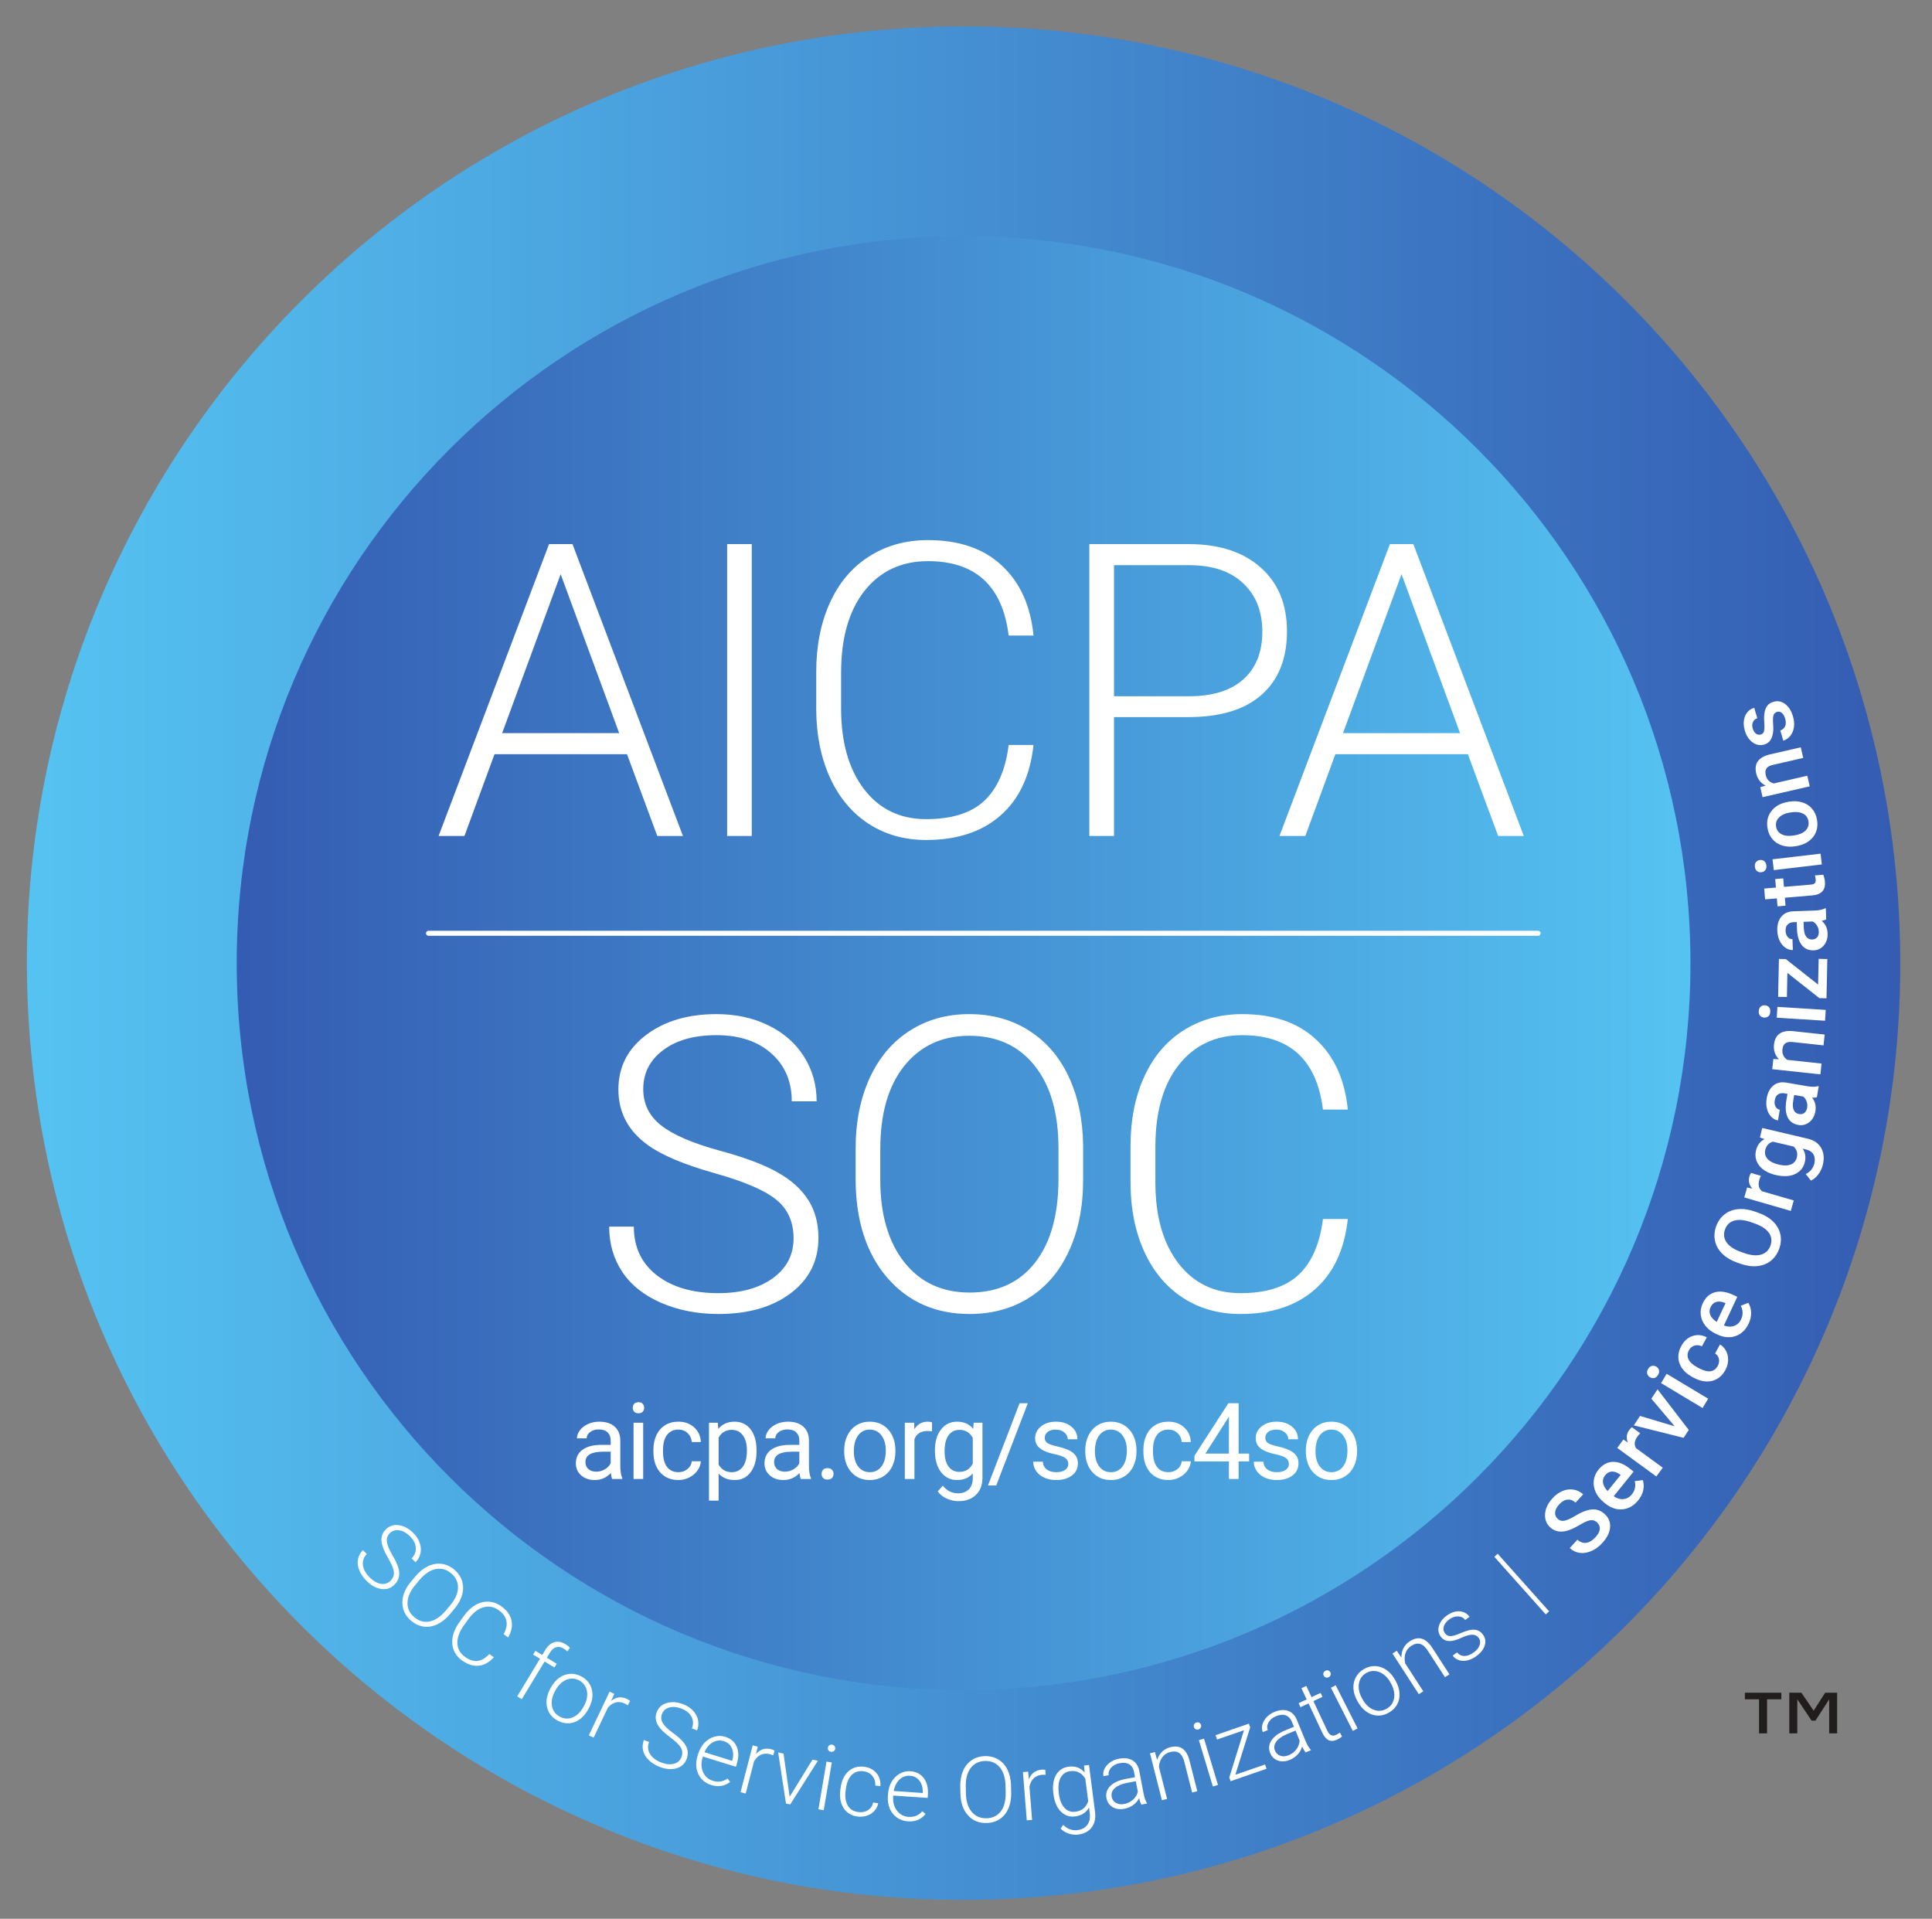
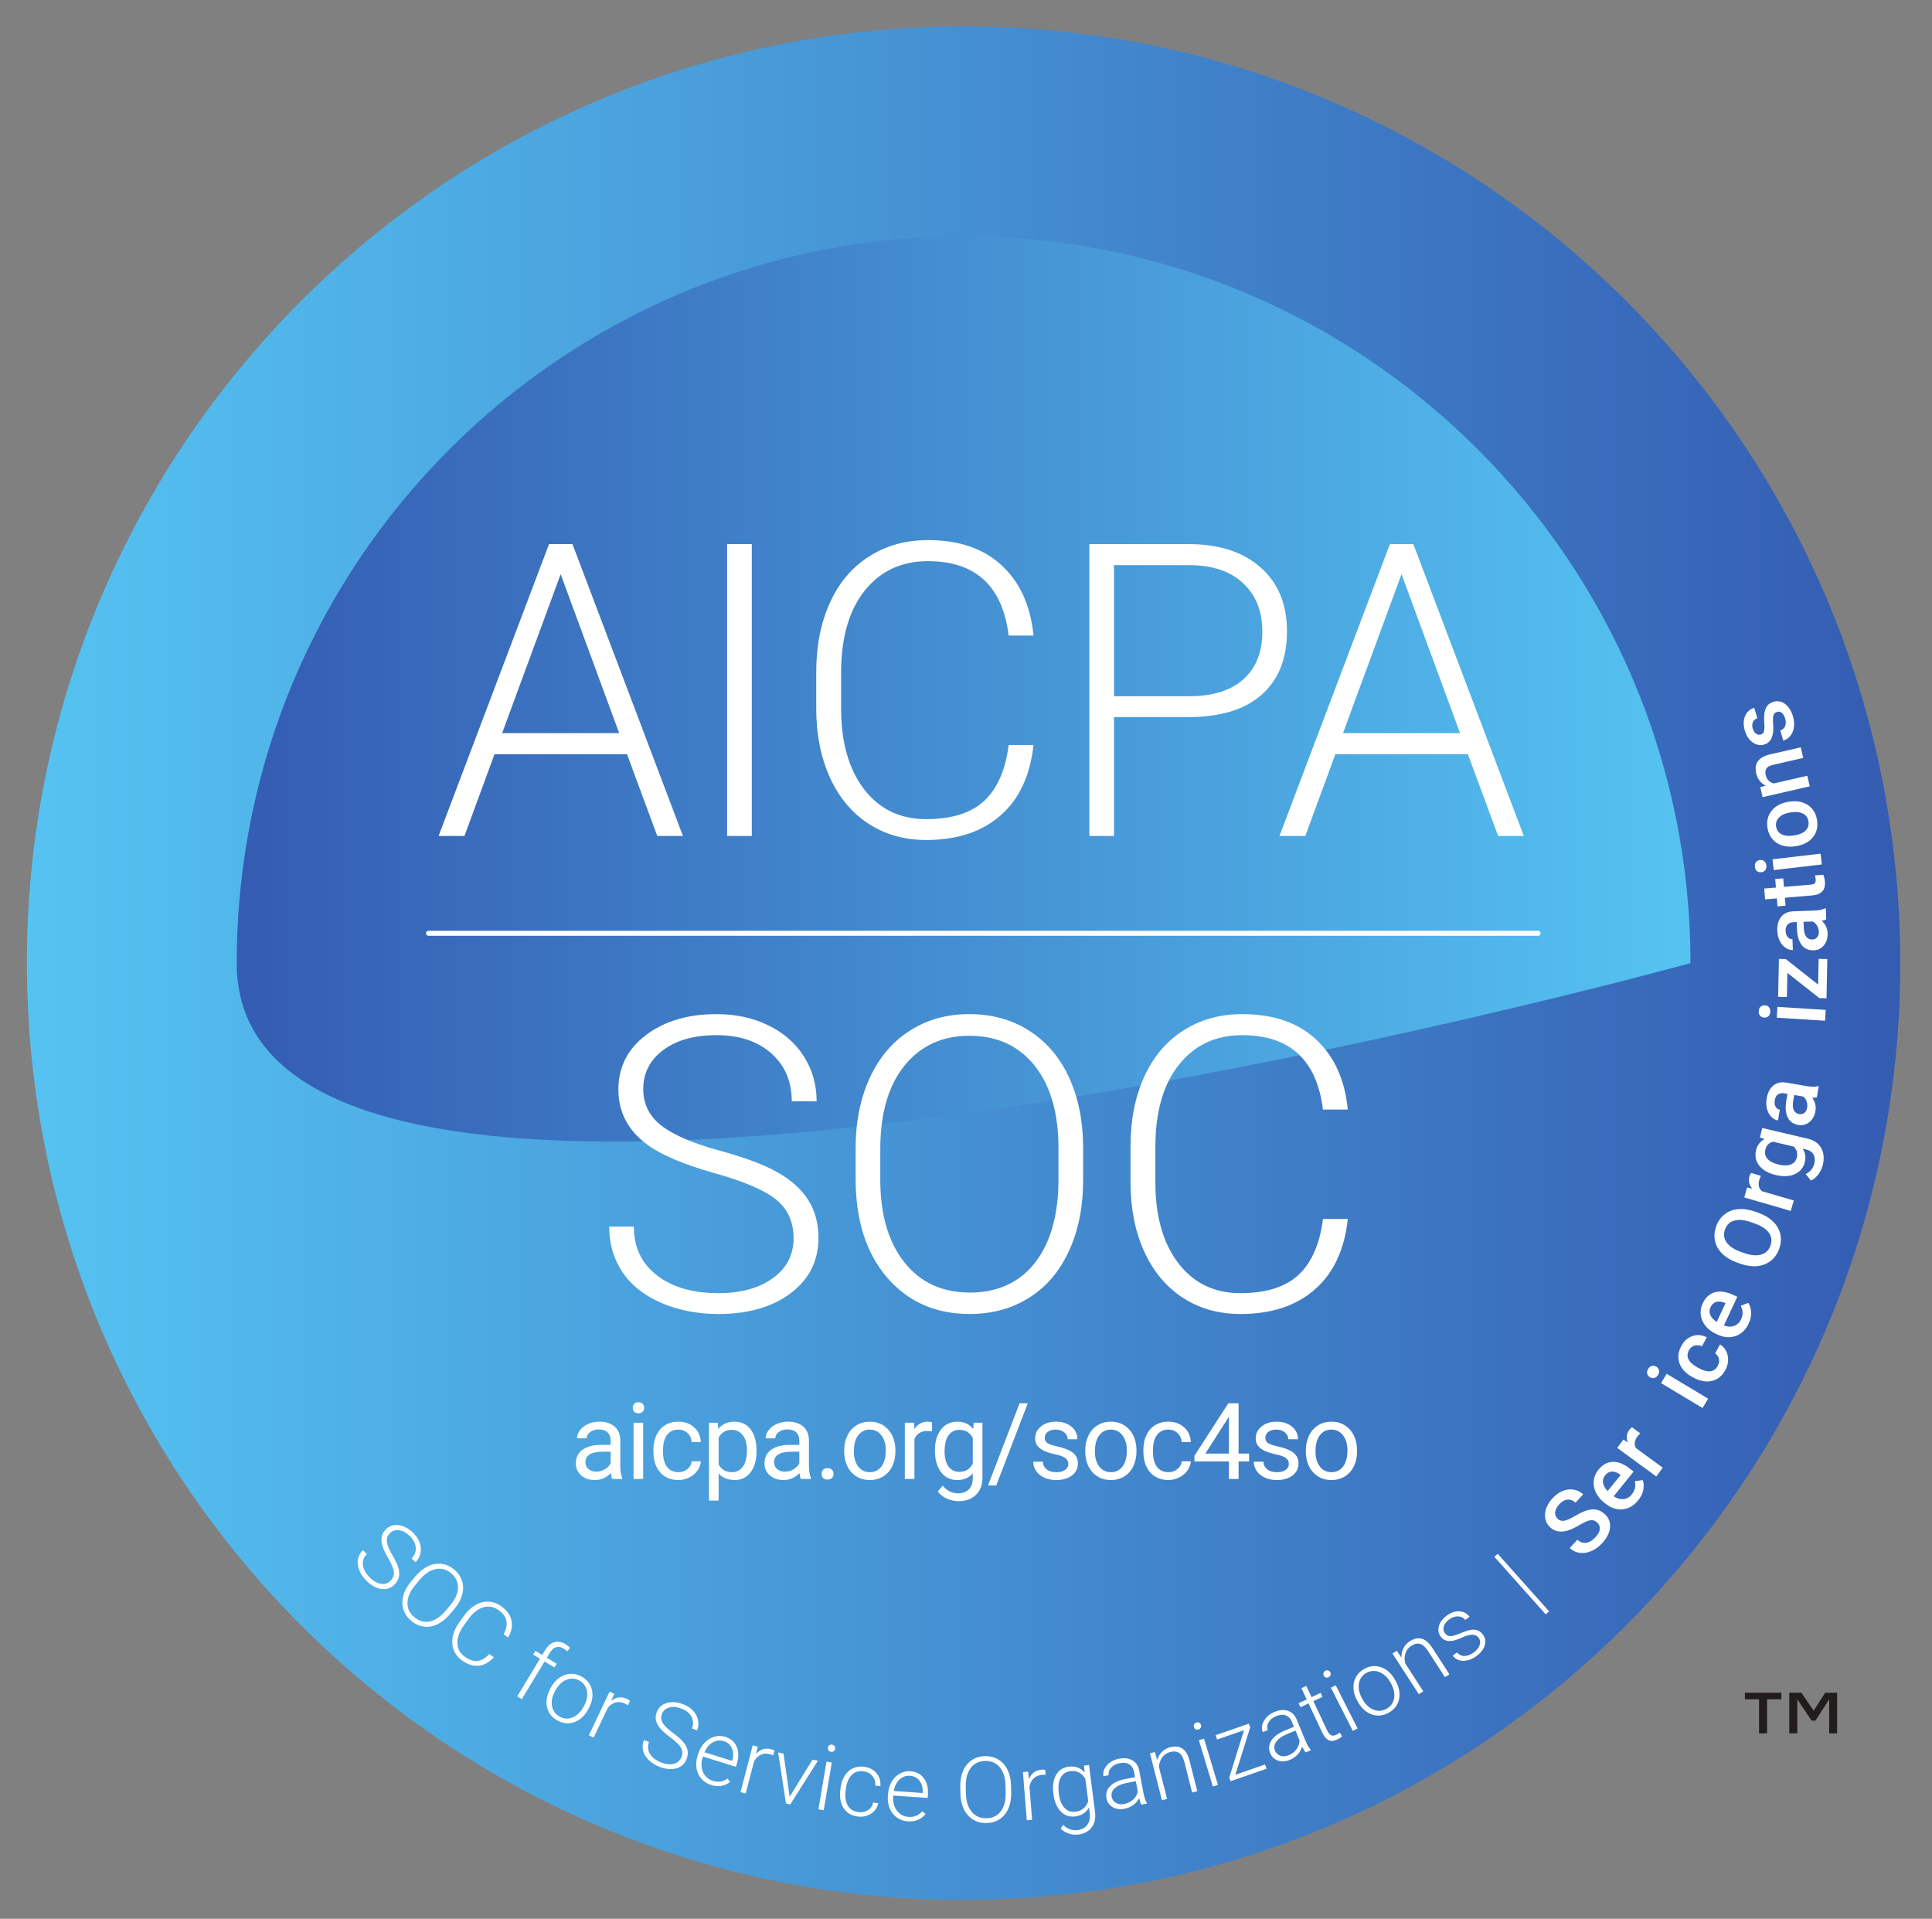
<svg xmlns="http://www.w3.org/2000/svg" xml:space="preserve" width="478.667" height="475.36">
  <rect width="100%" height="100%" fill="#808080" stroke="none" />
  <defs>
    <linearGradient x1="0" y1="0" x2="1" y2="0" gradientUnits="userSpaceOnUse" gradientTransform="matrix(-3489.8 0 0 3489.8 3539.9 1780.1)" spreadMethod="pad" id="b">
      <stop style="stop-opacity:1;stop-color:#345cb2" offset="0" />
      <stop style="stop-opacity:1;stop-color:#55c3f2" offset="1" />
    </linearGradient>
    <linearGradient x1="0" y1="0" x2="1" y2="0" gradientUnits="userSpaceOnUse" gradientTransform="matrix(2708.04 0 0 -2708.04 440.98 1780.1)" spreadMethod="pad" id="d">
      <stop style="stop-opacity:1;stop-color:#345cb2" offset="0" />
      <stop style="stop-opacity:1;stop-color:#55c3f2" offset="1" />
    </linearGradient>
    <clipPath clipPathUnits="userSpaceOnUse" id="a">
      <path d="M3538.44 1850.88C3577.53 888.012 2828.66 75.762 1865.79 36.66 902.914-2.43 90.66 746.441 51.566 1709.31 12.47 2672.18 761.34 3484.44 1724.21 3523.53c962.87 39.1 1775.13-709.77 1814.23-1672.65z" />
    </clipPath>
    <clipPath clipPathUnits="userSpaceOnUse" id="c">
      <path d="M3149.02 1780.1c0-747.81-606.22-1354.018-1354.02-1354.018S440.98 1032.29 440.98 1780.1c0 747.8 606.22 1354.02 1354.02 1354.02S3149.02 2527.9 3149.02 1780.1z" />
    </clipPath>
  </defs>
  <g clip-path="url(#a)" transform="matrix(.133 0 0 -.133 0 475.36)">
    <path d="M3538.44 1850.88C3577.53 888.012 2828.66 75.762 1865.79 36.66 902.914-2.43 90.66 746.441 51.566 1709.31 12.47 2672.18 761.34 3484.44 1724.21 3523.53c962.87 39.1 1775.13-709.77 1814.23-1672.65" style="fill:url(#b);fill-opacity:1;fill-rule:nonzero;stroke:none" />
  </g>
  <g clip-path="url(#c)" transform="matrix(.133 0 0 -.133 0 475.36)">
-     <path d="M3149.02 1780.1c0-747.81-606.22-1354.018-1354.02-1354.018S440.98 1032.29 440.98 1780.1c0 747.8 606.22 1354.02 1354.02 1354.02S3149.02 2527.9 3149.02 1780.1" style="fill:url(#d);fill-opacity:1;fill-rule:nonzero;stroke:none" />
+     <path d="M3149.02 1780.1S440.98 1032.29 440.98 1780.1c0 747.8 606.22 1354.02 1354.02 1354.02S3149.02 2527.9 3149.02 1780.1" style="fill:url(#d);fill-opacity:1;fill-rule:nonzero;stroke:none" />
  </g>
  <path d="M8.378-2.976q0-1.005-.706-1.587-.707-.59-2.585-1.114-1.879-.532-2.743-1.155-1.23-.881-1.23-2.31 0-1.389 1.138-2.253 1.147-.873 2.926-.873 1.205 0 2.153.465.956.466 1.48 1.297.523.831.523 1.854h-1.03q0-1.239-.848-1.987-.848-.756-2.278-.756-1.388 0-2.21.623-.824.615-.824 1.613 0 .922.74 1.504t2.369 1.03q1.63.441 2.469.923.839.474 1.263 1.139.424.665.424 1.57 0 1.43-1.147 2.295-1.139.864-3.009.864-1.28 0-2.352-.457Q1.837-.748 1.28-1.57.731-2.394.731-3.458h1.023q0 1.28.956 2.02.955.74 2.543.74 1.413 0 2.27-.624.855-.623.855-1.654z" transform="matrix(.958 .928 -.928 .958 85.992 386.663)" aria-label="S" style="font-variant:normal;font-weight:300;font-size:17.022px;font-family:Roboto;-inkscape-font-specification:Roboto-Light;writing-mode:lr-tb;fill:#fff;fill-opacity:1;fill-rule:nonzero;stroke:none" />
  <path d="M10.473-5.394q0 1.67-.582 2.934-.574 1.263-1.646 1.945-1.072.681-2.477.681-2.12 0-3.424-1.512-1.305-1.522-1.305-4.098v-1.247q0-1.654.582-2.926.59-1.28 1.662-1.961 1.072-.69 2.469-.69 1.396 0 2.46.673 1.072.673 1.654 1.904.582 1.23.607 2.85zM9.45-6.708q0-2.186-.989-3.424t-2.71-1.238q-1.687 0-2.692 1.246-.998 1.239-.998 3.466v1.264q0 2.152.998 3.416.997 1.255 2.71 1.255 1.736 0 2.709-1.239.972-1.246.972-3.466z" transform="scale(1.333) rotate(40.056 -371.862 247.63)" aria-label="O" style="font-variant:normal;font-weight:300;font-size:17.022px;font-family:Roboto;-inkscape-font-specification:Roboto-Light;writing-mode:lr-tb;fill:#fff;fill-opacity:1;fill-rule:nonzero;stroke:none" />
  <path d="M10.099-3.773Q9.89-1.862 8.727-.848 7.572.166 5.644.166q-1.347 0-2.386-.673-1.03-.673-1.596-1.903-.565-1.239-.573-2.826v-1.571q0-1.613.565-2.86.565-1.246 1.62-1.92 1.065-.681 2.444-.681 1.945 0 3.067 1.056 1.13 1.047 1.314 2.9H9.068q-.382-3.083-3.35-3.083-1.645 0-2.626 1.23-.973 1.23-.973 3.4v1.479q0 2.094.948 3.341.956 1.247 2.577 1.247 1.604 0 2.418-.765.815-.773 1.006-2.31z" transform="scale(1.333) rotate(35.837 -431.167 278.428)" aria-label="C" style="font-variant:normal;font-weight:300;font-size:17.022px;font-family:Roboto;-inkscape-font-specification:Roboto-Light;writing-mode:lr-tb;fill:#fff;fill-opacity:1;fill-rule:nonzero;stroke:none" />
  <path d="M2.011 0v-8.179H.524v-.814H2.01v-1.09q0-1.379.699-2.119.706-.74 1.961-.74.565 0 1.056.142l-.075.831q-.416-.1-.906-.1-.823 0-1.28.516-.457.507-.457 1.446v1.114h2.144v.814H3.01V0Z" transform="matrix(1.141 .69 -.69 1.141 125.844 418.879)" aria-label="f" style="font-variant:normal;font-weight:300;font-size:17.022px;font-family:Roboto;-inkscape-font-specification:Roboto-Light;writing-mode:lr-tb;fill:#fff;fill-opacity:1;fill-rule:nonzero;stroke:none" />
  <path d="M.748-4.63q0-1.296.499-2.335.507-1.04 1.421-1.613.923-.581 2.086-.581 1.796 0 2.91 1.263 1.113 1.255 1.113 3.333v.208q0 1.305-.507 2.352Q7.771-.964 6.857-.4q-.914.565-2.086.565-1.787 0-2.91-1.255Q.749-2.352.749-4.43zm.997.275q0 1.612.832 2.651.84 1.03 2.194 1.03 1.346 0 2.178-1.03.839-1.039.839-2.734v-.192q0-1.03-.382-1.886-.383-.856-1.073-1.322-.69-.474-1.579-.474-1.33 0-2.17 1.048-.839 1.039-.839 2.726z" transform="matrix(1.174 .632 -.632 1.174 132.664 423.063)" aria-label="o" style="font-variant:normal;font-weight:300;font-size:17.022px;font-family:Roboto;-inkscape-font-specification:Roboto-Light;writing-mode:lr-tb;fill:#fff;fill-opacity:1;fill-rule:nonzero;stroke:none" />
  <path d="M5.452-8.145q-.315-.059-.673-.059-.93 0-1.579.524-.64.515-.914 1.504V0h-.99v-8.993h.973l.017 1.43Q3.076-9.16 4.82-9.16q.415 0 .656.109z" transform="scale(1.333) rotate(25.422 -659.547 400.985)" aria-label="r" style="font-variant:normal;font-weight:300;font-size:17.022px;font-family:Roboto;-inkscape-font-specification:Roboto-Light;writing-mode:lr-tb;fill:#fff;fill-opacity:1;fill-rule:nonzero;stroke:none" />
  <path d="M8.378-2.976q0-1.005-.706-1.587-.707-.59-2.585-1.114-1.879-.532-2.743-1.155-1.23-.881-1.23-2.31 0-1.389 1.138-2.253 1.147-.873 2.926-.873 1.205 0 2.153.465.956.466 1.48 1.297.523.831.523 1.854h-1.03q0-1.239-.848-1.987-.848-.756-2.278-.756-1.388 0-2.21.623-.824.615-.824 1.612 0 .923.74 1.505.74.582 2.369 1.03 1.63.441 2.469.923.84.474 1.263 1.139.424.665.424 1.57 0 1.43-1.147 2.295-1.139.864-3.009.864-1.28 0-2.352-.457Q1.837-.748 1.28-1.57.731-2.394.731-3.458h1.023q0 1.28.956 2.02.955.74 2.543.74 1.413 0 2.27-.624.855-.623.855-1.654z" transform="scale(1.333) rotate(20.871 -827.101 482.889)" aria-label="S" style="font-variant:normal;font-weight:300;font-size:17.022px;font-family:Roboto;-inkscape-font-specification:Roboto-Light;writing-mode:lr-tb;fill:#fff;fill-opacity:1;fill-rule:nonzero;stroke:none" />
  <path d="M4.78.166Q3.631.166 2.7-.399q-.922-.565-1.438-1.57Q.748-2.985.748-4.24v-.357q0-1.297.499-2.336.507-1.039 1.404-1.63.898-.598 1.945-.598 1.638 0 2.594 1.123.964 1.113.964 3.05v.557H1.737v.191q0 1.53.873 2.552.88 1.014 2.21 1.014.799 0 1.405-.291.616-.291 1.114-.931l.624.474Q6.865.166 4.779.166Zm-.184-8.478q-1.122 0-1.895.823-.764.823-.93 2.211h5.394v-.108q-.042-1.297-.74-2.111-.698-.815-1.829-.815Z" transform="matrix(1.273 .397 -.397 1.273 170.181 440.11)" aria-label="e" style="font-variant:normal;font-weight:300;font-size:17.022px;font-family:Roboto;-inkscape-font-specification:Roboto-Light;writing-mode:lr-tb;fill:#fff;fill-opacity:1;fill-rule:nonzero;stroke:none" />
  <path d="M5.452-8.145q-.315-.059-.673-.059-.93 0-1.579.524-.64.515-.914 1.504V0h-.99v-8.993h.973l.017 1.43Q3.076-9.16 4.82-9.16q.415 0 .656.108z" transform="scale(1.333) rotate(14.551 -1235 700.52)" aria-label="r" style="font-variant:normal;font-weight:300;font-size:17.022px;font-family:Roboto;-inkscape-font-specification:Roboto-Light;writing-mode:lr-tb;fill:#fff;fill-opacity:1;fill-rule:nonzero;stroke:none" />
  <path d="m4.098-1.371 2.734-7.622h1.023L4.497 0H3.69L.316-8.993h1.022Z" transform="matrix(1.305 .274 -.274 1.305 189.916 445.797)" aria-label="v" style="font-variant:normal;font-weight:300;font-size:17.022px;font-family:Roboto;-inkscape-font-specification:Roboto-Light;writing-mode:lr-tb;fill:#fff;fill-opacity:1;fill-rule:nonzero;stroke:none" />
  <path d="M2.41 0h-.997v-8.993h.997ZM1.238-11.595q0-.282.183-.474.183-.2.499-.2t.499.2q.19.192.19.474 0 .283-.19.474-.183.191-.499.191t-.499-.191q-.183-.191-.183-.474z" transform="scale(1.333) rotate(9.599 -1925.663 1065.57)" aria-label="i" style="font-variant:normal;font-weight:300;font-size:17.022px;font-family:Roboto;-inkscape-font-specification:Roboto-Light;writing-mode:lr-tb;fill:#fff;fill-opacity:1;fill-rule:nonzero;stroke:none" />
  <path d="M4.621-.673q1.04 0 1.737-.582.707-.59.765-1.521h.956q-.042.823-.515 1.504Q7.09-.598 6.3-.216 5.52.166 4.621.166q-1.77 0-2.809-1.23-1.03-1.23-1.03-3.308v-.3q0-1.33.465-2.351.465-1.023 1.33-1.58.872-.557 2.036-.557 1.48 0 2.435.882.964.88 1.031 2.318h-.956q-.066-1.055-.765-1.703-.69-.649-1.745-.649-1.346 0-2.095.973-.74.972-.74 2.726v.29q0 1.721.74 2.686.749.964 2.103.964z" transform="matrix(1.323 .168 -.168 1.323 206.43 449.036)" aria-label="c" style="font-variant:normal;font-weight:300;font-size:17.022px;font-family:Roboto;-inkscape-font-specification:Roboto-Light;writing-mode:lr-tb;fill:#fff;fill-opacity:1;fill-rule:nonzero;stroke:none" />
  <path d="M4.78.166Q3.631.166 2.7-.399q-.922-.565-1.438-1.57Q.748-2.985.748-4.24v-.357q0-1.297.499-2.336Q1.754-7.97 2.65-8.56q.898-.598 1.945-.598 1.638 0 2.594 1.122.964 1.113.964 3.05v.557H1.737v.191q0 1.53.873 2.552.88 1.014 2.21 1.014.799 0 1.405-.291.616-.291 1.114-.931l.624.474Q6.865.166 4.779.166Zm-.184-8.478q-1.122 0-1.895.823-.764.823-.93 2.211h5.394v-.108q-.042-1.297-.74-2.111-.698-.815-1.829-.815Z" transform="matrix(1.33 .092 -.092 1.33 218.587 450.56)" aria-label="e" style="font-variant:normal;font-weight:300;font-size:17.022px;font-family:Roboto;-inkscape-font-specification:Roboto-Light;writing-mode:lr-tb;fill:#fff;fill-opacity:1;fill-rule:nonzero;stroke:none" />
  <path d="M10.473-5.394q0 1.67-.582 2.934-.574 1.263-1.646 1.945-1.072.681-2.477.681-2.12 0-3.424-1.512-1.305-1.522-1.305-4.098v-1.247q0-1.654.582-2.926.59-1.28 1.662-1.961 1.072-.69 2.469-.69 1.396 0 2.46.673 1.072.673 1.654 1.904.582 1.23.607 2.85zM9.45-6.708q0-2.185-.989-3.424-.989-1.238-2.71-1.238-1.687 0-2.692 1.246-.998 1.239-.998 3.466v1.264q0 2.152.998 3.416.997 1.255 2.71 1.255 1.736 0 2.709-1.239.972-1.246.972-3.466z" transform="matrix(1.333 -.031 .031 1.333 236.735 451.596)" aria-label="O" style="font-variant:normal;font-weight:300;font-size:17.022px;font-family:Roboto;-inkscape-font-specification:Roboto-Light;writing-mode:lr-tb;fill:#fff;fill-opacity:1;fill-rule:nonzero;stroke:none" />
  <path d="M5.452-8.145q-.315-.059-.673-.059-.93 0-1.579.524-.64.515-.914 1.504V0h-.99v-8.993h.973l.017 1.43Q3.076-9.16 4.82-9.16q.415 0 .656.108z" transform="matrix(1.329 -.106 .106 1.329 252.67 451.099)" aria-label="r" style="font-variant:normal;font-weight:300;font-size:17.022px;font-family:Roboto;-inkscape-font-specification:Roboto-Light;writing-mode:lr-tb;fill:#fff;fill-opacity:1;fill-rule:nonzero;stroke:none" />
  <path d="M.898-4.58q0-2.11.93-3.341.94-1.239 2.544-1.239 1.837 0 2.793 1.463l.05-1.296h.93v8.81q0 1.737-.972 2.751-.972 1.014-2.635 1.014-.939 0-1.795-.424-.848-.415-1.338-1.113l.557-.599q1.055 1.297 2.51 1.297 1.246 0 1.945-.74.698-.731.723-2.036v-1.13Q6.184.166 4.355.166q-1.562 0-2.51-1.248Q.898-2.327.898-4.447zm1.005.175q0 1.72.69 2.718.69.989 1.945.989 1.837 0 2.602-1.646v-4.18q-.35-.865-1.006-1.314-.657-.457-1.58-.457-1.254 0-1.952.989-.699.98-.699 2.9z" transform="matrix(1.322 -.17 .17 1.322 260.57 450.525)" aria-label="g" style="font-variant:normal;font-weight:300;font-size:17.022px;font-family:Roboto;-inkscape-font-specification:Roboto-Light;writing-mode:lr-tb;fill:#fff;fill-opacity:1;fill-rule:nonzero;stroke:none" />
  <path d="M6.973 0q-.15-.424-.19-1.255Q6.258-.574 5.443-.2q-.806.365-1.712.365-1.297 0-2.103-.723Q.831-1.28.831-2.385q0-1.314 1.089-2.078 1.097-.765 3.05-.765h1.804V-6.25q0-.965-.598-1.513-.59-.557-1.73-.557-1.038 0-1.72.532-.681.532-.681 1.28l-.998-.008q0-1.073.998-1.854.997-.79 2.452-.79 1.504 0 2.368.757.873.748.898 2.094v4.256q0 1.305.274 1.953V0ZM3.848-.715q.998 0 1.779-.482.79-.482 1.147-1.288v-1.978H4.995q-1.487.016-2.327.548-.84.524-.84 1.446 0 .757.557 1.255.566.5 1.463.5z" transform="matrix(1.31 -.25 .25 1.31 273.648 448.82)" aria-label="a" style="font-variant:normal;font-weight:300;font-size:17.022px;font-family:Roboto;-inkscape-font-specification:Roboto-Light;writing-mode:lr-tb;fill:#fff;fill-opacity:1;fill-rule:nonzero;stroke:none" />
  <path d="m2.244-8.993.033 1.537q.507-.83 1.264-1.263.756-.44 1.67-.44 1.447 0 2.153.814.707.815.715 2.444V0h-.99v-5.91q-.007-1.205-.514-1.795-.5-.59-1.605-.59-.922 0-1.637.582-.707.573-1.047 1.554V0h-.99v-8.993z" transform="matrix(1.292 -.329 .329 1.292 286.2 446.408)" aria-label="n" style="font-variant:normal;font-weight:300;font-size:17.022px;font-family:Roboto;-inkscape-font-specification:Roboto-Light;writing-mode:lr-tb;fill:#fff;fill-opacity:1;fill-rule:nonzero;stroke:none" />
  <path d="M2.41 0h-.997v-8.993h.997ZM1.238-11.595q0-.282.183-.474.183-.199.499-.199t.499.2q.19.19.19.473t-.19.474q-.183.191-.499.191t-.499-.191q-.183-.191-.183-.474z" transform="matrix(1.276 -.385 .385 1.276 298.69 443.13)" aria-label="i" style="font-variant:normal;font-weight:300;font-size:17.022px;font-family:Roboto;-inkscape-font-specification:Roboto-Light;writing-mode:lr-tb;fill:#fff;fill-opacity:1;fill-rule:nonzero;stroke:none" />
  <path d="M1.953-.84h5.843V0H.723v-.731l5.453-7.406H.889v-.856h6.542v.74z" transform="matrix(1.26 -.436 .436 1.26 303.973 441.588)" aria-label="z" style="font-variant:normal;font-weight:300;font-size:17.022px;font-family:Roboto;-inkscape-font-specification:Roboto-Light;writing-mode:lr-tb;fill:#fff;fill-opacity:1;fill-rule:nonzero;stroke:none" />
  <path d="M6.973 0q-.15-.424-.19-1.255Q6.258-.574 5.443-.2q-.806.365-1.712.365-1.297 0-2.103-.723Q.831-1.28.831-2.385q0-1.314 1.089-2.078 1.097-.765 3.05-.765h1.804V-6.25q0-.965-.598-1.513-.59-.557-1.73-.557-1.038 0-1.72.532-.681.532-.681 1.28l-.998-.008q0-1.073.998-1.854.997-.79 2.452-.79 1.504 0 2.368.757.873.748.898 2.094v4.256q0 1.305.274 1.953V0ZM3.848-.715q.998 0 1.779-.482.79-.482 1.147-1.288v-1.978H4.995q-1.487.016-2.327.548-.84.524-.84 1.446 0 .757.557 1.255.566.5 1.463.5z" transform="scale(1.333) rotate(-22.389 947.65 -432.645)" aria-label="a" style="font-variant:normal;font-weight:300;font-size:17.022px;font-family:Roboto;-inkscape-font-specification:Roboto-Light;writing-mode:lr-tb;fill:#fff;fill-opacity:1;fill-rule:nonzero;stroke:none" />
  <path d="M2.843-11.296v2.303h1.861v.814H2.843v5.993q0 .748.266 1.114.274.366.906.366.249 0 .806-.084l.041.815q-.39.141-1.064.141-1.022 0-1.487-.59-.466-.598-.466-1.754v-6H.191v-.815h1.654v-2.303z" transform="matrix(1.207 -.566 .566 1.207 326.603 432.913)" aria-label="t" style="font-variant:normal;font-weight:300;font-size:17.022px;font-family:Roboto;-inkscape-font-specification:Roboto-Light;writing-mode:lr-tb;fill:#fff;fill-opacity:1;fill-rule:nonzero;stroke:none" />
  <path d="M2.41 0h-.997v-8.993h.997ZM1.238-11.595q0-.282.183-.474.183-.2.499-.2t.499.2q.19.192.19.474 0 .283-.19.474-.183.191-.499.191t-.499-.191q-.183-.191-.183-.474z" transform="matrix(1.189 -.603 .603 1.189 333.488 429.658)" aria-label="i" style="font-variant:normal;font-weight:300;font-size:17.022px;font-family:Roboto;-inkscape-font-specification:Roboto-Light;writing-mode:lr-tb;fill:#fff;fill-opacity:1;fill-rule:nonzero;stroke:none" />
  <path d="M.748-4.63q0-1.296.499-2.335.507-1.04 1.421-1.613.923-.581 2.086-.581 1.796 0 2.91 1.263 1.113 1.255 1.113 3.333v.208q0 1.305-.507 2.352Q7.771-.964 6.857-.4q-.914.565-2.086.565-1.787 0-2.91-1.255Q.749-2.352.749-4.43zm.997.275q0 1.612.832 2.651.84 1.03 2.194 1.03 1.346 0 2.178-1.03.839-1.039.839-2.734v-.192q0-1.03-.382-1.886-.383-.856-1.073-1.322-.69-.474-1.579-.474-1.33 0-2.17 1.048-.839 1.039-.839 2.726z" transform="matrix(1.162 -.655 .655 1.162 338.437 427.23)" aria-label="o" style="font-variant:normal;font-weight:300;font-size:17.022px;font-family:Roboto;-inkscape-font-specification:Roboto-Light;writing-mode:lr-tb;fill:#fff;fill-opacity:1;fill-rule:nonzero;stroke:none" />
  <path d="m2.244-8.993.033 1.537q.507-.83 1.264-1.263.756-.44 1.67-.44 1.447 0 2.153.814.707.815.715 2.444V0h-.99v-5.91q-.007-1.205-.514-1.795-.5-.59-1.605-.59-.922 0-1.637.582-.707.573-1.047 1.554V0h-.99v-8.993z" transform="matrix(1.119 -.725 .725 1.119 350.068 420.65)" aria-label="n" style="font-variant:normal;font-weight:300;font-size:17.022px;font-family:Roboto;-inkscape-font-specification:Roboto-Light;writing-mode:lr-tb;fill:#fff;fill-opacity:1;fill-rule:nonzero;stroke:none" />
  <path d="M6.683-2.286q0-.74-.599-1.188-.59-.45-1.787-.698Q3.1-4.43 2.435-4.754q-.656-.333-.98-.807-.316-.473-.316-1.147 0-1.063.89-1.753.888-.699 2.276-.699 1.505 0 2.41.749.915.74.915 1.936h-.997q0-.79-.665-1.313-.657-.524-1.663-.524-.98 0-1.579.44-.59.433-.59 1.131 0 .673.49 1.047.5.366 1.804.674 1.313.307 1.962.656.656.35.972.84.316.49.316 1.188 0 1.14-.923 1.82-.914.682-2.393.682-1.571 0-2.552-.756-.973-.765-.973-1.928h.998q.058.872.731 1.363.682.482 1.796.482 1.039 0 1.679-.457.64-.458.64-1.156z" transform="matrix(1.074 -.79 .79 1.074 361.004 413.523)" aria-label="s" style="font-variant:normal;font-weight:300;font-size:17.022px;font-family:Roboto;-inkscape-font-specification:Roboto-Light;writing-mode:lr-tb;fill:#fff;fill-opacity:1;fill-rule:nonzero;stroke:none" />
  <path d="M2.319 2.244h-.84v-14.346h.84Z" transform="matrix(.995 -.888 .888 .995 379.504 399.028)" aria-label="|" style="font-variant:normal;font-weight:300;font-size:17.022px;font-family:Roboto;-inkscape-font-specification:Roboto-Light;writing-mode:lr-tb;fill:#fff;fill-opacity:1;fill-rule:nonzero;stroke:none" />
  <path d="M7.555-3.117q0-.798-.565-1.23-.557-.432-2.02-.873-1.462-.44-2.327-.98Q.99-7.24.99-8.91q0-1.463 1.189-2.41 1.197-.948 3.1-.948 1.263 0 2.252.465.99.466 1.555 1.33.565.856.565 1.904H7.555q0-.948-.598-1.48-.59-.54-1.696-.54-1.03 0-1.604.44-.565.441-.565 1.23 0 .666.615 1.114.615.44 2.028.865 1.413.415 2.27.956.855.532 1.254 1.23.4.69.4 1.62 0 1.513-1.164 2.41-1.156.89-3.142.89-1.314 0-2.419-.482-1.097-.49-1.712-1.346-.607-.856-.607-1.995h2.103q0 1.03.681 1.596.682.565 1.954.565 1.097 0 1.645-.44.557-.45.557-1.18z" transform="matrix(.902 -.982 .982 .902 391.952 387.412)" aria-label="S" style="font-variant:normal;font-weight:500;font-size:17.022px;font-family:Roboto;-inkscape-font-specification:Roboto-Medium;writing-mode:lr-tb;fill:#fff;fill-opacity:1;fill-rule:nonzero;stroke:none" />
  <path d="M4.995.166q-1.92 0-3.117-1.205Q.69-2.252.69-4.264v-.25q0-1.346.515-2.401Q1.73-7.98 2.668-8.57q.94-.59 2.095-.59 1.836 0 2.834 1.171Q8.603-6.816 8.603-4.67v.814H2.726q.092 1.114.74 1.762.657.649 1.646.649 1.388 0 2.26-1.122l1.09 1.039Q7.92-.723 7.014-.274q-.898.44-2.02.44Zm-.24-7.705q-.832 0-1.347.582-.507.582-.649 1.62h3.849v-.149Q6.54-6.5 6.068-7.015q-.474-.524-1.314-.524Z" transform="scale(1.333) rotate(-51.057 446.491 -174.04)" aria-label="e" style="font-variant:normal;font-weight:500;font-size:17.022px;font-family:Roboto;-inkscape-font-specification:Roboto-Medium;writing-mode:lr-tb;fill:#fff;fill-opacity:1;fill-rule:nonzero;stroke:none" />
  <path d="M5.743-7.148q-.399-.067-.822-.067-1.389 0-1.87 1.064V0H1.03v-8.993h1.928l.05 1.005Q3.74-9.16 5.037-9.16q.432 0 .715.117z" transform="matrix(.786 -1.077 1.077 .786 409.56 366.89)" aria-label="r" style="font-variant:normal;font-weight:500;font-size:17.022px;font-family:Roboto;-inkscape-font-specification:Roboto-Medium;writing-mode:lr-tb;fill:#fff;fill-opacity:1;fill-rule:nonzero;stroke:none" />
-   <path d="m4.206-2.56 1.903-6.433h2.086L5.078 0H3.325L.183-8.993h2.094Z" transform="matrix(.733 -1.114 1.114 .733 414.679 359.913)" aria-label="v" style="font-variant:normal;font-weight:500;font-size:17.022px;font-family:Roboto;-inkscape-font-specification:Roboto-Medium;writing-mode:lr-tb;fill:#fff;fill-opacity:1;fill-rule:nonzero;stroke:none" />
  <path d="M3.183 0h-2.02v-8.993h2.02ZM1.04-11.329q0-.465.29-.773.3-.307.849-.307.548 0 .847.307.3.308.3.773 0 .457-.3.765-.299.3-.847.3-.549 0-.848-.3-.291-.308-.291-.765z" transform="matrix(.686 -1.143 1.143 .686 421.024 350.152)" aria-label="i" style="font-variant:normal;font-weight:500;font-size:17.022px;font-family:Roboto;-inkscape-font-specification:Roboto-Medium;writing-mode:lr-tb;fill:#fff;fill-opacity:1;fill-rule:nonzero;stroke:none" />
  <path d="M4.73-1.446q.756 0 1.254-.44.5-.441.532-1.09H8.42q-.033.84-.524 1.571-.49.723-1.33 1.147-.84.424-1.812.424-1.886 0-2.992-1.222Q.657-2.277.657-4.43v-.208q0-2.053 1.097-3.283Q2.85-9.16 4.746-9.16q1.604 0 2.61.94 1.014.93 1.064 2.452H6.516q-.033-.773-.532-1.272-.49-.499-1.255-.499-.98 0-1.512.715-.532.707-.54 2.153v.324q0 1.463.523 2.186.532.715 1.53.715z" transform="matrix(.636 -1.172 1.172 .636 424.276 344.841)" aria-label="c" style="font-variant:normal;font-weight:500;font-size:17.022px;font-family:Roboto;-inkscape-font-specification:Roboto-Medium;writing-mode:lr-tb;fill:#fff;fill-opacity:1;fill-rule:nonzero;stroke:none" />
  <path d="M4.995.166q-1.92 0-3.117-1.205Q.69-2.252.69-4.264v-.25q0-1.346.515-2.401Q1.73-7.98 2.668-8.57q.94-.59 2.095-.59 1.837 0 2.834 1.171Q8.603-6.816 8.603-4.67v.814H2.726q.092 1.114.74 1.762.657.649 1.646.649 1.388 0 2.26-1.122l1.09 1.039q-.54.806-1.447 1.255-.898.44-2.02.44Zm-.24-7.705q-.832 0-1.347.582-.507.582-.649 1.62h3.849v-.149q-.067-1.014-.54-1.53-.474-.523-1.314-.523Z" transform="matrix(.565 -1.208 1.208 .565 430.224 333.843)" aria-label="e" style="font-variant:normal;font-weight:500;font-size:17.022px;font-family:Roboto;-inkscape-font-specification:Roboto-Medium;writing-mode:lr-tb;fill:#fff;fill-opacity:1;fill-rule:nonzero;stroke:none" />
  <path d="M10.888-5.735q0 1.779-.615 3.125-.615 1.338-1.762 2.061-1.139.715-2.626.715-1.472 0-2.627-.715-1.147-.723-1.779-2.053-.623-1.33-.631-3.067v-.681q0-1.77.623-3.125.632-1.355 1.77-2.07 1.148-.723 2.627-.723 1.48 0 2.618.715 1.147.706 1.77 2.044.624 1.33.632 3.1zm-2.103-.632q0-2.011-.764-3.083-.757-1.073-2.153-1.073-1.363 0-2.136 1.073-.765 1.064-.781 3.017v.698q0 1.995.773 3.084.78 1.088 2.16 1.088 1.397 0 2.145-1.063.756-1.064.756-3.11z" transform="matrix(.445 -1.257 1.257 .445 437.987 316.681)" aria-label="O" style="font-variant:normal;font-weight:500;font-size:17.022px;font-family:Roboto;-inkscape-font-specification:Roboto-Medium;writing-mode:lr-tb;fill:#fff;fill-opacity:1;fill-rule:nonzero;stroke:none" />
  <path d="M5.743-7.148q-.399-.067-.822-.067-1.389 0-1.87 1.064V0H1.03v-8.993h1.928l.05 1.005Q3.74-9.16 5.037-9.16q.432 0 .715.117z" transform="matrix(.371 -1.281 1.281 .371 443.292 301.31)" aria-label="r" style="font-variant:normal;font-weight:500;font-size:17.022px;font-family:Roboto;-inkscape-font-specification:Roboto-Medium;writing-mode:lr-tb;fill:#fff;fill-opacity:1;fill-rule:nonzero;stroke:none" />
  <path d="M.682-4.563q0-2.095.98-3.341.99-1.256 2.619-1.256 1.537 0 2.418 1.073l.092-.906h1.82v8.719q0 1.77-1.106 2.792-1.097 1.023-2.967 1.023-.989 0-1.936-.416-.94-.407-1.43-1.072L2.128.839q.93 1.106 2.294 1.106 1.006 0 1.587-.549.582-.54.582-1.595v-.607q-.873.972-2.327.972-1.58 0-2.585-1.255Q.682-2.344.682-4.563zm2.011.174q0 1.355.549 2.137.556.773 1.537.773 1.222 0 1.812-1.048v-3.956q-.573-1.022-1.795-1.022-.998 0-1.554.79-.549.789-.549 2.326z" transform="matrix(.305 -1.298 1.298 .305 445.648 293.37)" aria-label="g" style="font-variant:normal;font-weight:500;font-size:17.022px;font-family:Roboto;-inkscape-font-specification:Roboto-Medium;writing-mode:lr-tb;fill:#fff;fill-opacity:1;fill-rule:nonzero;stroke:none" />
  <path d="M6.408 0q-.133-.258-.232-.84Q5.21.167 3.816.167q-1.356 0-2.212-.773Q.748-1.38.748-2.518q0-1.438 1.064-2.203 1.072-.773 3.059-.773h1.238v-.59q0-.698-.39-1.114-.391-.424-1.19-.424-.689 0-1.13.35-.44.34-.44.872H.939q0-.74.49-1.38.491-.648 1.33-1.014.848-.365 1.887-.365 1.58 0 2.519.797.939.79.964 2.228v4.056q0 1.214.34 1.937V0ZM4.19-1.455q.599 0 1.122-.29.532-.291.798-.782v-1.695H5.02q-1.122 0-1.687.39-.565.391-.565 1.106 0 .582.382.93.39.341 1.04.341z" transform="matrix(.224 -1.314 1.314 .224 448.707 280.248)" aria-label="a" style="font-variant:normal;font-weight:500;font-size:17.022px;font-family:Roboto;-inkscape-font-specification:Roboto-Medium;writing-mode:lr-tb;fill:#fff;fill-opacity:1;fill-rule:nonzero;stroke:none" />
-   <path d="m2.91-8.993.057 1.039Q3.965-9.16 5.585-9.16q2.81 0 2.86 3.217V0h-2.02v-5.827q0-.856-.374-1.263-.366-.415-1.205-.415-1.222 0-1.82 1.105V0h-2.02v-8.993z" transform="matrix(.143 -1.326 1.326 .143 450.868 267.499)" aria-label="n" style="font-variant:normal;font-weight:500;font-size:17.022px;font-family:Roboto;-inkscape-font-specification:Roboto-Medium;writing-mode:lr-tb;fill:#fff;fill-opacity:1;fill-rule:nonzero;stroke:none" />
  <path d="M3.183 0h-2.02v-8.993h2.02ZM1.04-11.329q0-.465.29-.773.3-.307.849-.307.548 0 .847.307.3.308.3.773 0 .457-.3.765-.299.299-.847.299-.549 0-.848-.3-.291-.307-.291-.764z" transform="scale(1.333) rotate(-86.407 271.182 -85.118)" aria-label="i" style="font-variant:normal;font-weight:500;font-size:17.022px;font-family:Roboto;-inkscape-font-specification:Roboto-Medium;writing-mode:lr-tb;fill:#fff;fill-opacity:1;fill-rule:nonzero;stroke:none" />
  <path d="M3.192-1.612h4.787V0H.682v-1.322l4.563-6.042H.765v-1.63h7.04v1.28Z" transform="scale(1.333) rotate(-88.798 264.814 -80.225)" aria-label="z" style="font-variant:normal;font-weight:500;font-size:17.022px;font-family:Roboto;-inkscape-font-specification:Roboto-Medium;writing-mode:lr-tb;fill:#fff;fill-opacity:1;fill-rule:nonzero;stroke:none" />
  <path d="M6.408 0q-.133-.258-.232-.84Q5.21.167 3.816.167q-1.356 0-2.212-.773Q.748-1.38.748-2.518q0-1.438 1.064-2.203 1.072-.773 3.059-.773h1.238v-.59q0-.698-.39-1.114-.391-.424-1.19-.424-.689 0-1.13.35-.44.34-.44.872H.939q0-.74.49-1.38.491-.648 1.33-1.014.848-.365 1.887-.365 1.58 0 2.519.797.939.79.964 2.228v4.056q0 1.214.34 1.937V0ZM4.19-1.455q.599 0 1.122-.29.532-.291.798-.782v-1.695H5.02q-1.122 0-1.687.39-.565.391-.565 1.106 0 .582.382.93.39.341 1.04.341z" transform="scale(-1.333) rotate(87.948 -77.958 -264.66)" aria-label="a" style="font-variant:normal;font-weight:500;font-size:17.022px;font-family:Roboto;-inkscape-font-specification:Roboto-Medium;writing-mode:lr-tb;fill:#fff;fill-opacity:1;fill-rule:nonzero;stroke:none" />
  <path d="M3.566-11.18v2.187h1.587v1.496H3.566v5.02q0 .515.2.748.207.225.73.225.35 0 .707-.084v1.563q-.69.191-1.33.191-2.327 0-2.327-2.568v-5.095H.066v-1.496h1.48v-2.186z" transform="matrix(-.112 -1.329 1.329 -.112 452.35 223.615)" aria-label="t" style="font-variant:normal;font-weight:500;font-size:17.022px;font-family:Roboto;-inkscape-font-specification:Roboto-Medium;writing-mode:lr-tb;fill:#fff;fill-opacity:1;fill-rule:nonzero;stroke:none" />
  <path d="M3.183 0h-2.02v-8.993h2.02ZM1.04-11.329q0-.465.29-.773.3-.307.849-.307.548 0 .847.307.3.308.3.773 0 .457-.3.765-.299.299-.847.299-.549 0-.848-.3-.291-.307-.291-.764z" transform="scale(-1.333) rotate(83.309 -78.421 -271.315)" aria-label="i" style="font-variant:normal;font-weight:500;font-size:17.022px;font-family:Roboto;-inkscape-font-specification:Roboto-Medium;writing-mode:lr-tb;fill:#fff;fill-opacity:1;fill-rule:nonzero;stroke:none" />
  <path d="M.657-4.58q0-1.321.523-2.377.524-1.064 1.471-1.629.948-.573 2.178-.573 1.82 0 2.95 1.171 1.14 1.172 1.23 3.109l.01.474q0 1.33-.516 2.377Q7.996-.981 7.04-.408q-.948.574-2.194.574-1.904 0-3.05-1.263Q.655-2.37.655-4.48Zm2.02.175q0 1.388.573 2.177.573.782 1.596.782 1.022 0 1.587-.798.574-.798.574-2.336 0-1.363-.59-2.16-.582-.799-1.588-.799-.989 0-1.57.79-.583.781-.583 2.344z" transform="matrix(-.216 -1.316 1.316 -.216 451.008 209.525)" aria-label="o" style="font-variant:normal;font-weight:500;font-size:17.022px;font-family:Roboto;-inkscape-font-specification:Roboto-Medium;writing-mode:lr-tb;fill:#fff;fill-opacity:1;fill-rule:nonzero;stroke:none" />
  <path d="m2.91-8.993.057 1.039Q3.965-9.16 5.585-9.16q2.81 0 2.86 3.216V0h-2.02v-5.826q0-.857-.374-1.264-.366-.415-1.205-.415-1.222 0-1.82 1.105V0h-2.02v-8.993z" transform="scale(-1.333) rotate(77.058 -75.914 -284.917)" aria-label="n" style="font-variant:normal;font-weight:500;font-size:17.022px;font-family:Roboto;-inkscape-font-specification:Roboto-Medium;writing-mode:lr-tb;fill:#fff;fill-opacity:1;fill-rule:nonzero;stroke:none" />
  <path d="M6.076-2.444q0-.54-.449-.823-.44-.282-1.471-.498-1.03-.216-1.72-.549Q.922-5.045.922-6.434q0-1.163.98-1.944.981-.782 2.494-.782 1.612 0 2.601.798.998.798.998 2.07h-2.02q0-.582-.432-.964-.432-.39-1.147-.39-.665 0-1.089.307-.416.307-.416.823 0 .465.391.723.39.257 1.58.523 1.188.258 1.861.624.682.357 1.006.864.332.507.332 1.23 0 1.214-1.005 1.97Q6.05.166 4.422.166q-1.106 0-1.97-.399-.864-.399-1.347-1.097-.482-.698-.482-1.504h1.962q.042.715.54 1.105.499.383 1.322.383.798 0 1.213-.3.416-.307.416-.798z" transform="scale(-1.333) rotate(73.6 -75.309 -292.185)" aria-label="s" style="font-variant:normal;font-weight:500;font-size:17.022px;font-family:Roboto;-inkscape-font-specification:Roboto-Medium;writing-mode:lr-tb;fill:#fff;fill-opacity:1;fill-rule:nonzero;stroke:none" />
  <g aria-label="AICPA SOC" style="font-variant:normal;font-weight:300;font-size:76.279px;font-family:Roboto;-inkscape-font-specification:Roboto-Light;writing-mode:lr-tb;fill:#fff;fill-opacity:1;fill-rule:nonzero;stroke:none">
    <path d="M155.347 186.842h-32.825l-7.45 20.262h-6.406l27.363-72.306h5.81l27.364 72.306h-6.357Zm-30.938-5.214h29.002l-14.501-39.38ZM186.263 207.104h-6.109v-72.306h6.109zM256.062 184.558q-1.242 11.422-8.194 17.48-6.903 6.06-18.424 6.06-8.045 0-14.253-4.023-6.158-4.023-9.535-11.373-3.377-7.399-3.426-16.884v-9.386q0-9.634 3.376-17.083 3.377-7.45 9.684-11.472 6.357-4.072 14.6-4.072 11.621 0 18.325 6.307 6.754 6.257 7.847 17.331h-6.158q-2.285-18.424-20.013-18.424-9.833 0-15.693 7.35-5.81 7.35-5.81 20.311v8.84q0 12.514 5.66 19.963 5.712 7.45 15.396 7.45 9.584 0 14.45-4.57 4.868-4.618 6.01-13.805zM276.001 177.655v29.449h-6.108v-72.306h24.631q11.273 0 17.779 5.76 6.555 5.761 6.555 15.842 0 10.18-6.307 15.743-6.257 5.512-18.176 5.512zm0-5.164h18.523q8.89 0 13.558-4.222 4.668-4.22 4.668-11.77 0-7.498-4.668-11.918-4.619-4.47-13.16-4.569H276zM363.678 186.842h-32.826l-7.449 20.262h-6.406l27.363-72.306h5.81l27.363 72.306h-6.356zm-30.939-5.214h29.002l-14.5-39.38zM196.617 306.758q0-6.01-4.221-9.485-4.222-3.526-15.445-6.655-11.223-3.178-16.388-6.903-7.35-5.264-7.35-13.805 0-8.294 6.804-13.459 6.853-5.214 17.48-5.214 7.201 0 12.863 2.781 5.71 2.781 8.84 7.747 3.128 4.966 3.128 11.075h-6.158q0-7.4-5.066-11.87-5.065-4.519-13.607-4.519-8.293 0-13.21 3.725-4.916 3.675-4.916 9.634 0 5.513 4.42 8.989 4.42 3.476 14.153 6.158 9.734 2.632 14.75 5.512 5.015 2.83 7.548 6.804 2.533 3.972 2.533 9.385 0 8.542-6.853 13.707-6.804 5.164-17.978 5.164-7.647 0-14.054-2.73-6.356-2.732-9.683-7.649-3.278-4.916-3.278-11.273h6.108q0 7.648 5.711 12.068t15.196 4.42q8.443 0 13.558-3.725 5.115-3.724 5.115-9.882zM268.353 292.306q0 9.982-3.477 17.53-3.426 7.55-9.832 11.621-6.407 4.072-14.8 4.072-12.663 0-20.46-9.038-7.796-9.088-7.796-24.482v-7.45q0-9.882 3.476-17.48 3.526-7.648 9.932-11.72 6.406-4.122 14.75-4.122 8.342 0 14.699 4.023 6.406 4.022 9.882 11.372 3.477 7.35 3.626 17.034zm-6.109-7.846q0-13.06-5.91-20.46-5.909-7.4-16.189-7.4-10.08 0-16.09 7.45-5.959 7.399-5.959 20.708v7.548q0 12.863 5.96 20.411 5.959 7.499 16.189 7.499 10.379 0 16.189-7.4 5.81-7.449 5.81-20.708zM333.93 301.99q-1.241 11.422-8.194 17.48-6.903 6.06-18.424 6.06-8.045 0-14.252-4.023-6.158-4.023-9.535-11.372-3.377-7.4-3.427-16.885v-9.386q0-9.634 3.377-17.083 3.377-7.45 9.684-11.472 6.356-4.072 14.6-4.072 11.62 0 18.325 6.307 6.754 6.257 7.846 17.332h-6.158q-2.284-18.425-20.013-18.425-9.833 0-15.693 7.35-5.81 7.35-5.81 20.311v8.84q0 12.515 5.661 19.964 5.711 7.449 15.395 7.449 9.585 0 14.451-4.569 4.867-4.618 6.01-13.806z" />
  </g>
  <path d="M798.227 1835.7H2865.26" style="fill:none;stroke:#fff;stroke-width:9.316;stroke-linecap:round;stroke-linejoin:round;stroke-miterlimit:10;stroke-dasharray:none;stroke-opacity:1" transform="matrix(.133 0 0 -.133 0 475.36)" />
  <g>
    <g aria-label="aicpa.org/soc4so" style="font-variant:normal;font-weight:400;font-size:19.792px;font-family:Roboto;-inkscape-font-specification:Roboto-Regular;writing-mode:lr-tb;fill:#fff;fill-opacity:1;fill-rule:nonzero;stroke:none">
      <path d="M151.674 366.407q-.206-.412-.335-1.469-1.662 1.727-3.969 1.727-2.061 0-3.388-1.16-1.315-1.173-1.315-2.964 0-2.177 1.65-3.376 1.662-1.211 4.664-1.211h2.32v-1.095q0-1.25-.748-1.985-.747-.747-2.203-.747-1.276 0-2.14.644-.863.645-.863 1.56h-2.396q0-1.044.734-2.01.748-.98 2.01-1.547 1.276-.567 2.796-.567 2.41 0 3.776 1.211 1.366 1.199 1.417 3.312v6.417q0 1.92.49 3.054v.206Zm-3.956-1.817q1.121 0 2.126-.58 1.006-.58 1.457-1.507v-2.861h-1.869q-4.381 0-4.381 2.564 0 1.121.747 1.753.748.631 1.92.631zM159.351 366.407h-2.384v-13.942h2.384zm-2.577-17.64q0-.58.348-.98.36-.4 1.057-.4.696 0 1.056.4.361.4.361.98t-.36.966q-.361.387-1.057.387t-1.057-.387q-.348-.387-.348-.966zM168.098 364.719q1.275 0 2.229-.773.954-.773 1.057-1.933h2.255q-.065 1.198-.825 2.28-.76 1.083-2.036 1.727-1.263.645-2.68.645-2.848 0-4.536-1.895-1.675-1.907-1.675-5.205v-.4q0-2.036.747-3.62.748-1.586 2.14-2.462 1.404-.876 3.31-.876 2.346 0 3.892 1.405 1.56 1.404 1.663 3.646h-2.255q-.103-1.353-1.031-2.216-.915-.876-2.268-.876-1.817 0-2.822 1.314-.992 1.301-.992 3.775v.451q0 2.41.992 3.711.992 1.302 2.835 1.302zM187.436 359.59q0 3.183-1.456 5.129-1.456 1.946-3.943 1.946-2.538 0-3.994-1.611v6.713h-2.384v-19.302h2.178l.116 1.546q1.456-1.804 4.046-1.804 2.512 0 3.969 1.894 1.468 1.894 1.468 5.27zm-2.383-.27q0-2.358-1.005-3.724t-2.758-1.366q-2.165 0-3.247 1.92v6.662q1.07 1.907 3.273 1.907 1.714 0 2.719-1.353 1.018-1.366 1.018-4.046zM198.412 366.407q-.206-.412-.335-1.469-1.662 1.727-3.968 1.727-2.062 0-3.39-1.16-1.314-1.173-1.314-2.964 0-2.177 1.65-3.376 1.662-1.211 4.664-1.211h2.32v-1.095q0-1.25-.748-1.985-.747-.747-2.203-.747-1.276 0-2.139.644-.863.645-.863 1.56h-2.397q0-1.044.734-2.01.748-.98 2.01-1.547 1.276-.567 2.797-.567 2.41 0 3.775 1.211 1.366 1.199 1.418 3.312v6.417q0 1.92.49 3.054v.206Zm-3.955-1.817q1.12 0 2.126-.58 1.005-.58 1.456-1.507v-2.861h-1.869q-4.38 0-4.38 2.564 0 1.121.747 1.753.747.631 1.92.631zM203.55 365.157q0-.618.361-1.03.374-.413 1.108-.413.735 0 1.109.412.386.413.386 1.031 0 .593-.386.992-.374.4-1.109.4-.734 0-1.108-.4-.36-.4-.36-.992zM209.153 359.307q0-2.049.8-3.685.811-1.637 2.241-2.526 1.444-.889 3.286-.889 2.848 0 4.6 1.972 1.766 1.971 1.766 5.244v.167q0 2.036-.786 3.66-.774 1.61-2.23 2.513-1.443.902-3.324.902-2.835 0-4.6-1.972-1.753-1.971-1.753-5.218zm2.397.283q0 2.32 1.07 3.724 1.082 1.405 2.886 1.405 1.817 0 2.886-1.417 1.07-1.43 1.07-3.995 0-2.294-1.095-3.711-1.083-1.43-2.887-1.43-1.765 0-2.848 1.404-1.082 1.405-1.082 4.02zM230.915 354.604q-.542-.09-1.173-.09-2.345 0-3.183 1.997v9.896h-2.384v-13.942h2.32l.038 1.61q1.173-1.868 3.325-1.868.696 0 1.057.18zM231.633 359.32q0-3.26 1.508-5.18 1.507-1.933 3.994-1.933 2.552 0 3.982 1.804l.116-1.546h2.178v13.607q0 2.706-1.611 4.265-1.598 1.56-4.304 1.56-1.507 0-2.95-.645-1.444-.644-2.204-1.765l1.237-1.43q1.533 1.893 3.75 1.893 1.74 0 2.706-.979.979-.98.979-2.757v-1.199q-1.43 1.65-3.904 1.65-2.449 0-3.97-1.972-1.507-1.971-1.507-5.373zm2.397.27q0 2.359.966 3.712.967 1.34 2.706 1.34 2.255 0 3.312-2.05v-6.365q-1.095-1.997-3.286-1.997-1.74 0-2.719 1.353-.98 1.353-.98 4.007zM246.823 368.018h-2.049l7.834-20.372h2.036zM264.68 362.709q0-.967-.735-1.495-.722-.541-2.539-.928-1.803-.386-2.873-.927-1.057-.542-1.572-1.289-.503-.747-.503-1.778 0-1.714 1.444-2.9 1.456-1.185 3.71-1.185 2.372 0 3.84 1.224 1.482 1.224 1.482 3.131h-2.396q0-.979-.838-1.688-.825-.708-2.087-.708-1.302 0-2.036.567-.735.567-.735 1.481 0 .864.683 1.302.683.438 2.461.837 1.791.4 2.9.954 1.108.554 1.636 1.34.541.773.541 1.894 0 1.869-1.494 3.003-1.495 1.12-3.879 1.12-1.675 0-2.964-.592-1.288-.593-2.023-1.65-.721-1.069-.721-2.306h2.383q.065 1.198.954 1.907.902.696 2.371.696 1.353 0 2.165-.541.824-.554.824-1.47zM268.878 359.307q0-2.049.799-3.685.812-1.637 2.242-2.526 1.443-.889 3.286-.889 2.848 0 4.6 1.972 1.765 1.971 1.765 5.244v.167q0 2.036-.786 3.66-.773 1.61-2.229 2.513-1.443.902-3.324.902-2.835 0-4.6-1.972-1.753-1.971-1.753-5.218zm2.397.283q0 2.32 1.07 3.724 1.082 1.405 2.886 1.405 1.816 0 2.886-1.417 1.07-1.43 1.07-3.995 0-2.294-1.096-3.711-1.082-1.43-2.886-1.43-1.765 0-2.848 1.404-1.082 1.405-1.082 4.02zM289.492 364.719q1.276 0 2.23-.773.953-.773 1.056-1.933h2.255q-.064 1.198-.824 2.28-.76 1.083-2.036 1.727-1.263.645-2.68.645-2.848 0-4.536-1.895-1.675-1.907-1.675-5.205v-.4q0-2.036.747-3.62.747-1.586 2.139-2.462 1.405-.876 3.312-.876 2.345 0 3.891 1.405 1.56 1.404 1.662 3.646h-2.255q-.103-1.353-1.03-2.216-.915-.876-2.268-.876-1.817 0-2.822 1.314-.993 1.301-.993 3.775v.451q0 2.41.993 3.711.992 1.302 2.834 1.302zM306.872 360.106h2.603v1.946h-2.603v4.355h-2.397v-4.355h-8.543v-1.405l8.401-13.001h2.539zm-8.234 0h5.837v-9.2l-.283.515zM319.33 362.709q0-.967-.735-1.495-.721-.541-2.538-.928-1.804-.386-2.874-.927-1.056-.542-1.572-1.289-.502-.747-.502-1.778 0-1.714 1.443-2.9 1.456-1.185 3.711-1.185 2.371 0 3.84 1.224 1.482 1.224 1.482 3.131h-2.397q0-.979-.837-1.688-.825-.708-2.088-.708-1.301 0-2.036.567-.734.567-.734 1.481 0 .864.683 1.302.683.438 2.46.837 1.792.4 2.9.954 1.108.554 1.636 1.34.542.773.542 1.894 0 1.869-1.495 3.003-1.495 1.12-3.879 1.12-1.675 0-2.963-.592-1.289-.593-2.023-1.65-.722-1.069-.722-2.306h2.384q.064 1.198.953 1.907.902.696 2.371.696 1.353 0 2.165-.541.825-.554.825-1.47zM323.528 359.307q0-2.049.8-3.685.811-1.637 2.241-2.526 1.444-.889 3.286-.889 2.848 0 4.6 1.972 1.766 1.971 1.766 5.244v.167q0 2.036-.786 3.66-.773 1.61-2.23 2.513-1.443.902-3.324.902-2.835 0-4.6-1.972-1.753-1.971-1.753-5.218zm2.397.283q0 2.32 1.07 3.724 1.082 1.405 2.886 1.405 1.817 0 2.886-1.417 1.07-1.43 1.07-3.995 0-2.294-1.095-3.711-1.083-1.43-2.887-1.43-1.765 0-2.847 1.404-1.083 1.405-1.083 4.02z" />
    </g>
  </g>
  <g>
    <path d="m14.359-19.525 2.276 3.348 2.144-3.348h2.223v7.56h-1.477v-6.33l-2.55 3.962h-.72l-2.654-3.962v6.33H12.11v-7.56zm-3.727 0v1.23H7.977v6.33h-1.49v-6.33h-2.63v-1.23z" transform="matrix(1.333 0 0 1.333 427.167 445.375)" aria-label="™" style="font-variant:normal;font-weight:400;font-size:26.783px;font-family:MyriadPro;-inkscape-font-specification:MyriadPro-Regular;writing-mode:lr-tb;fill:#211d1d;fill-opacity:1;fill-rule:nonzero;stroke:none" />
  </g>
</svg>